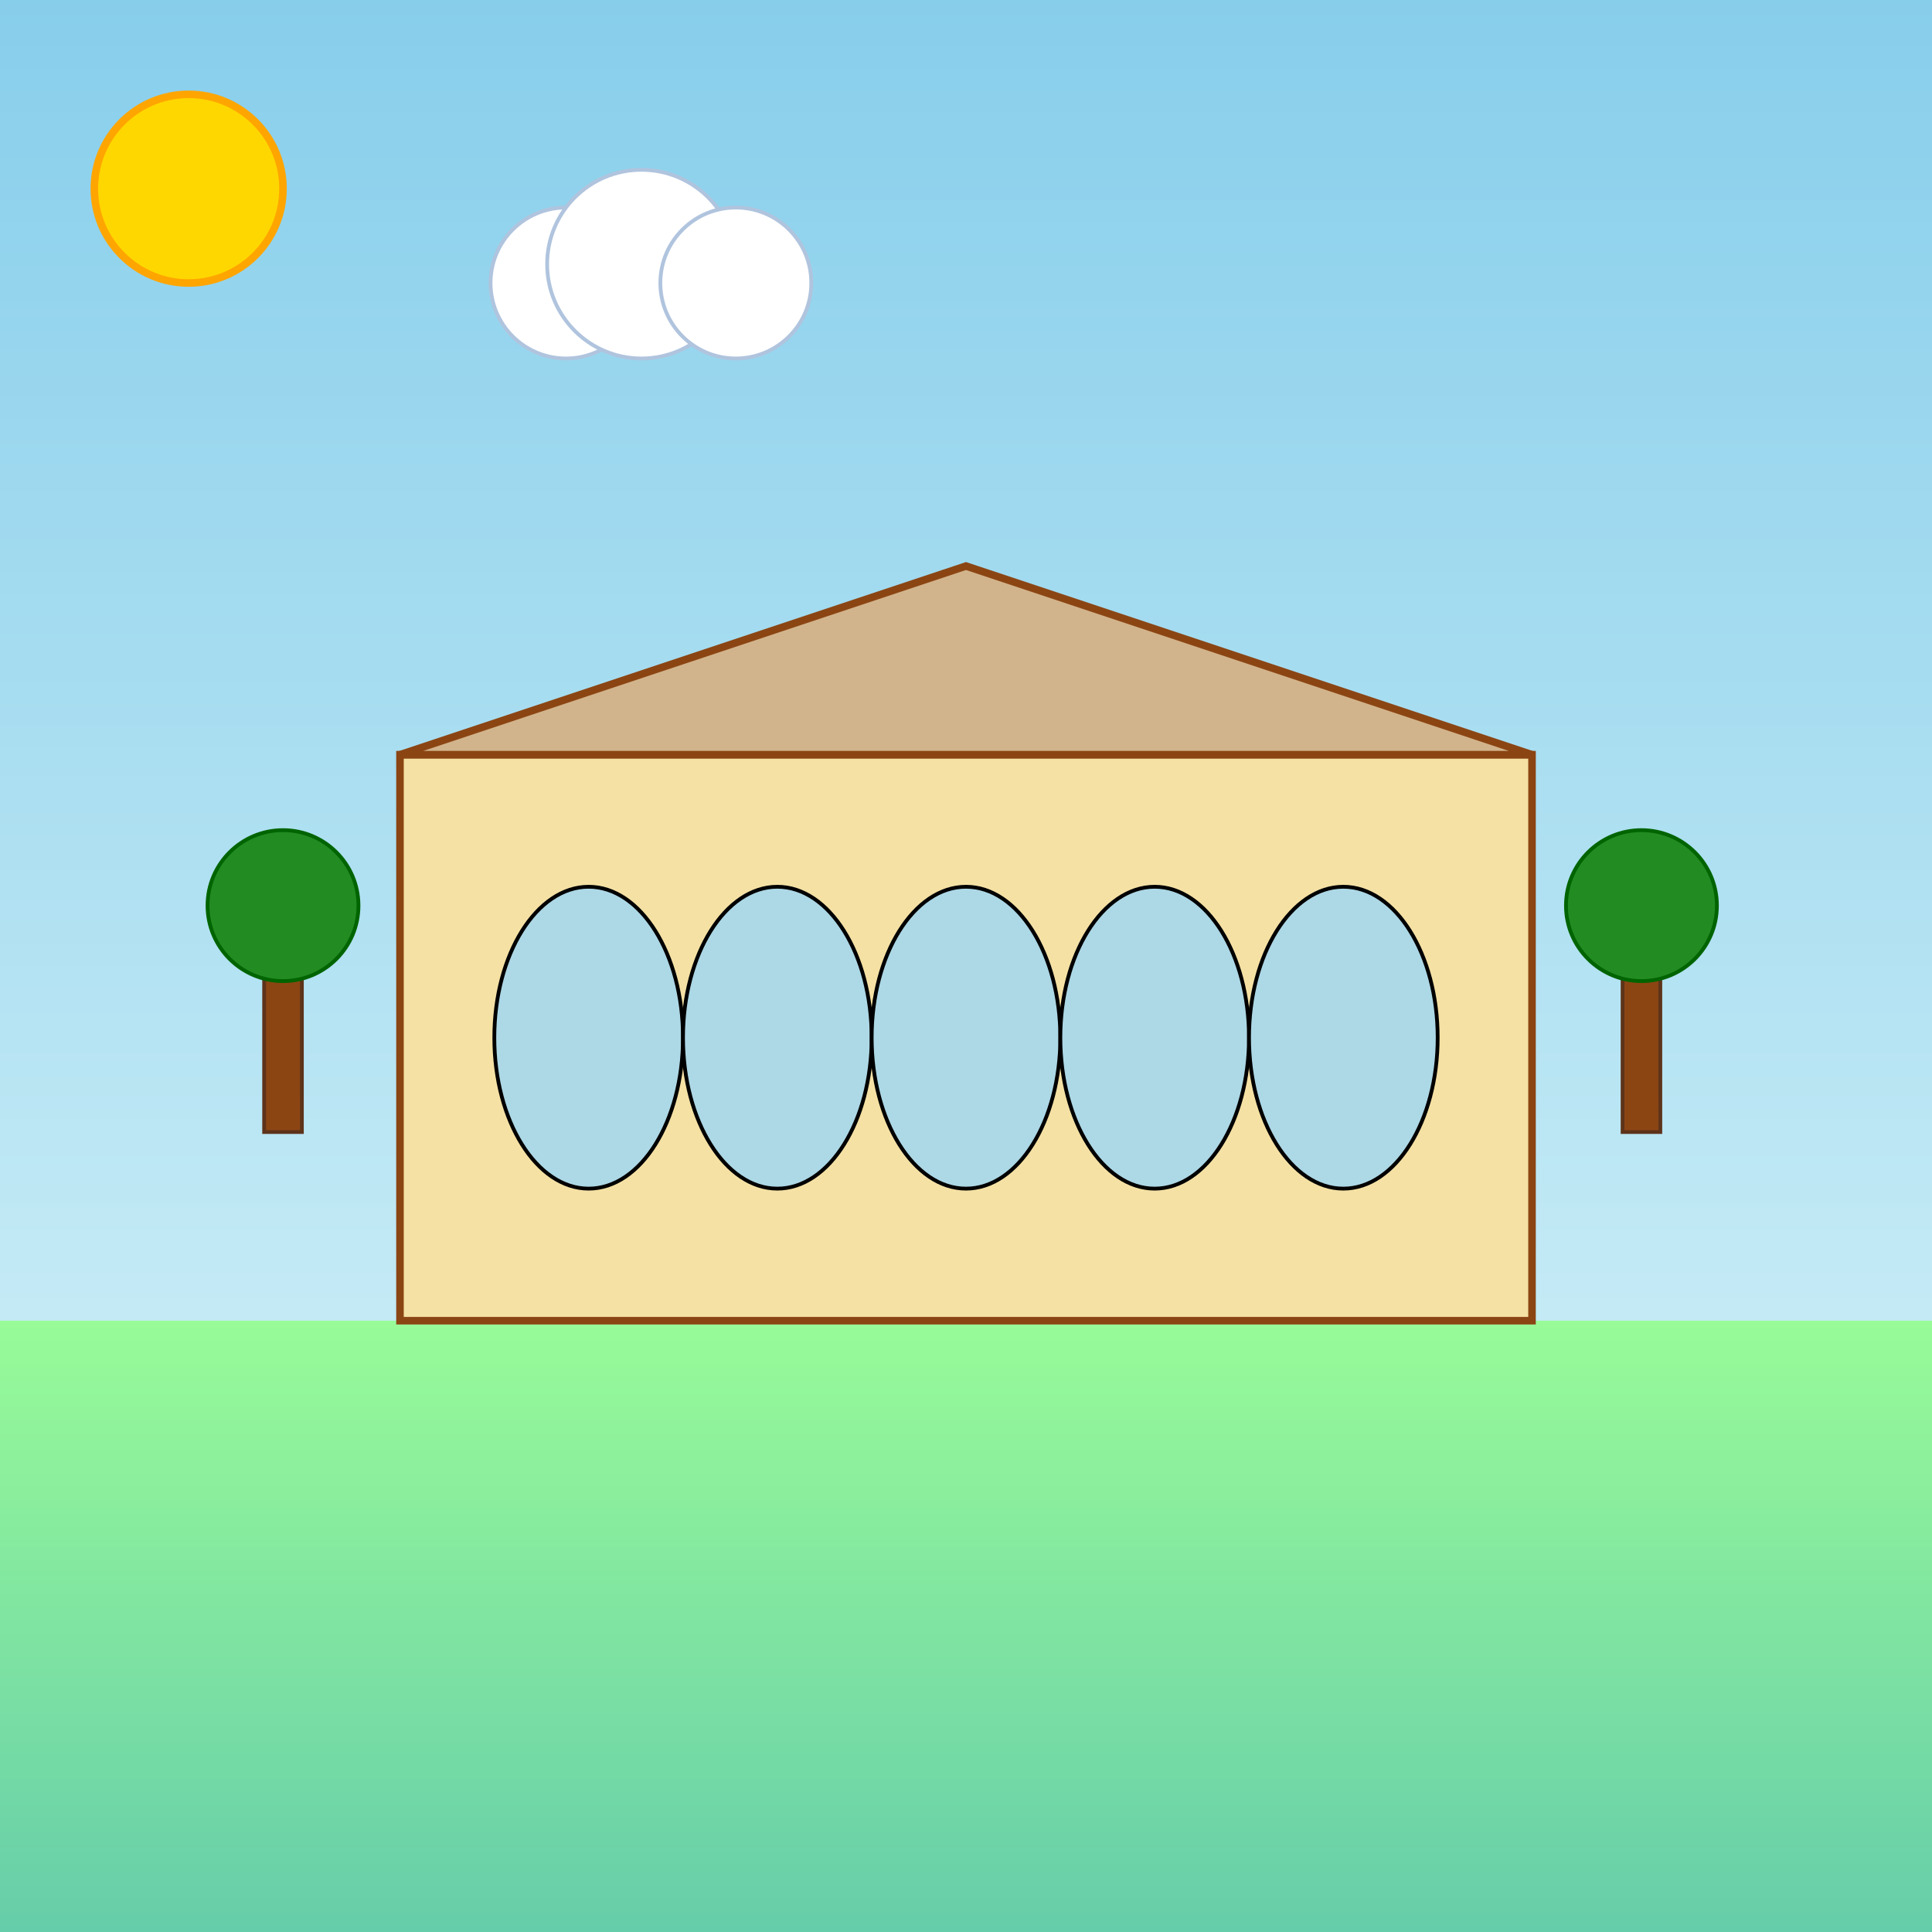
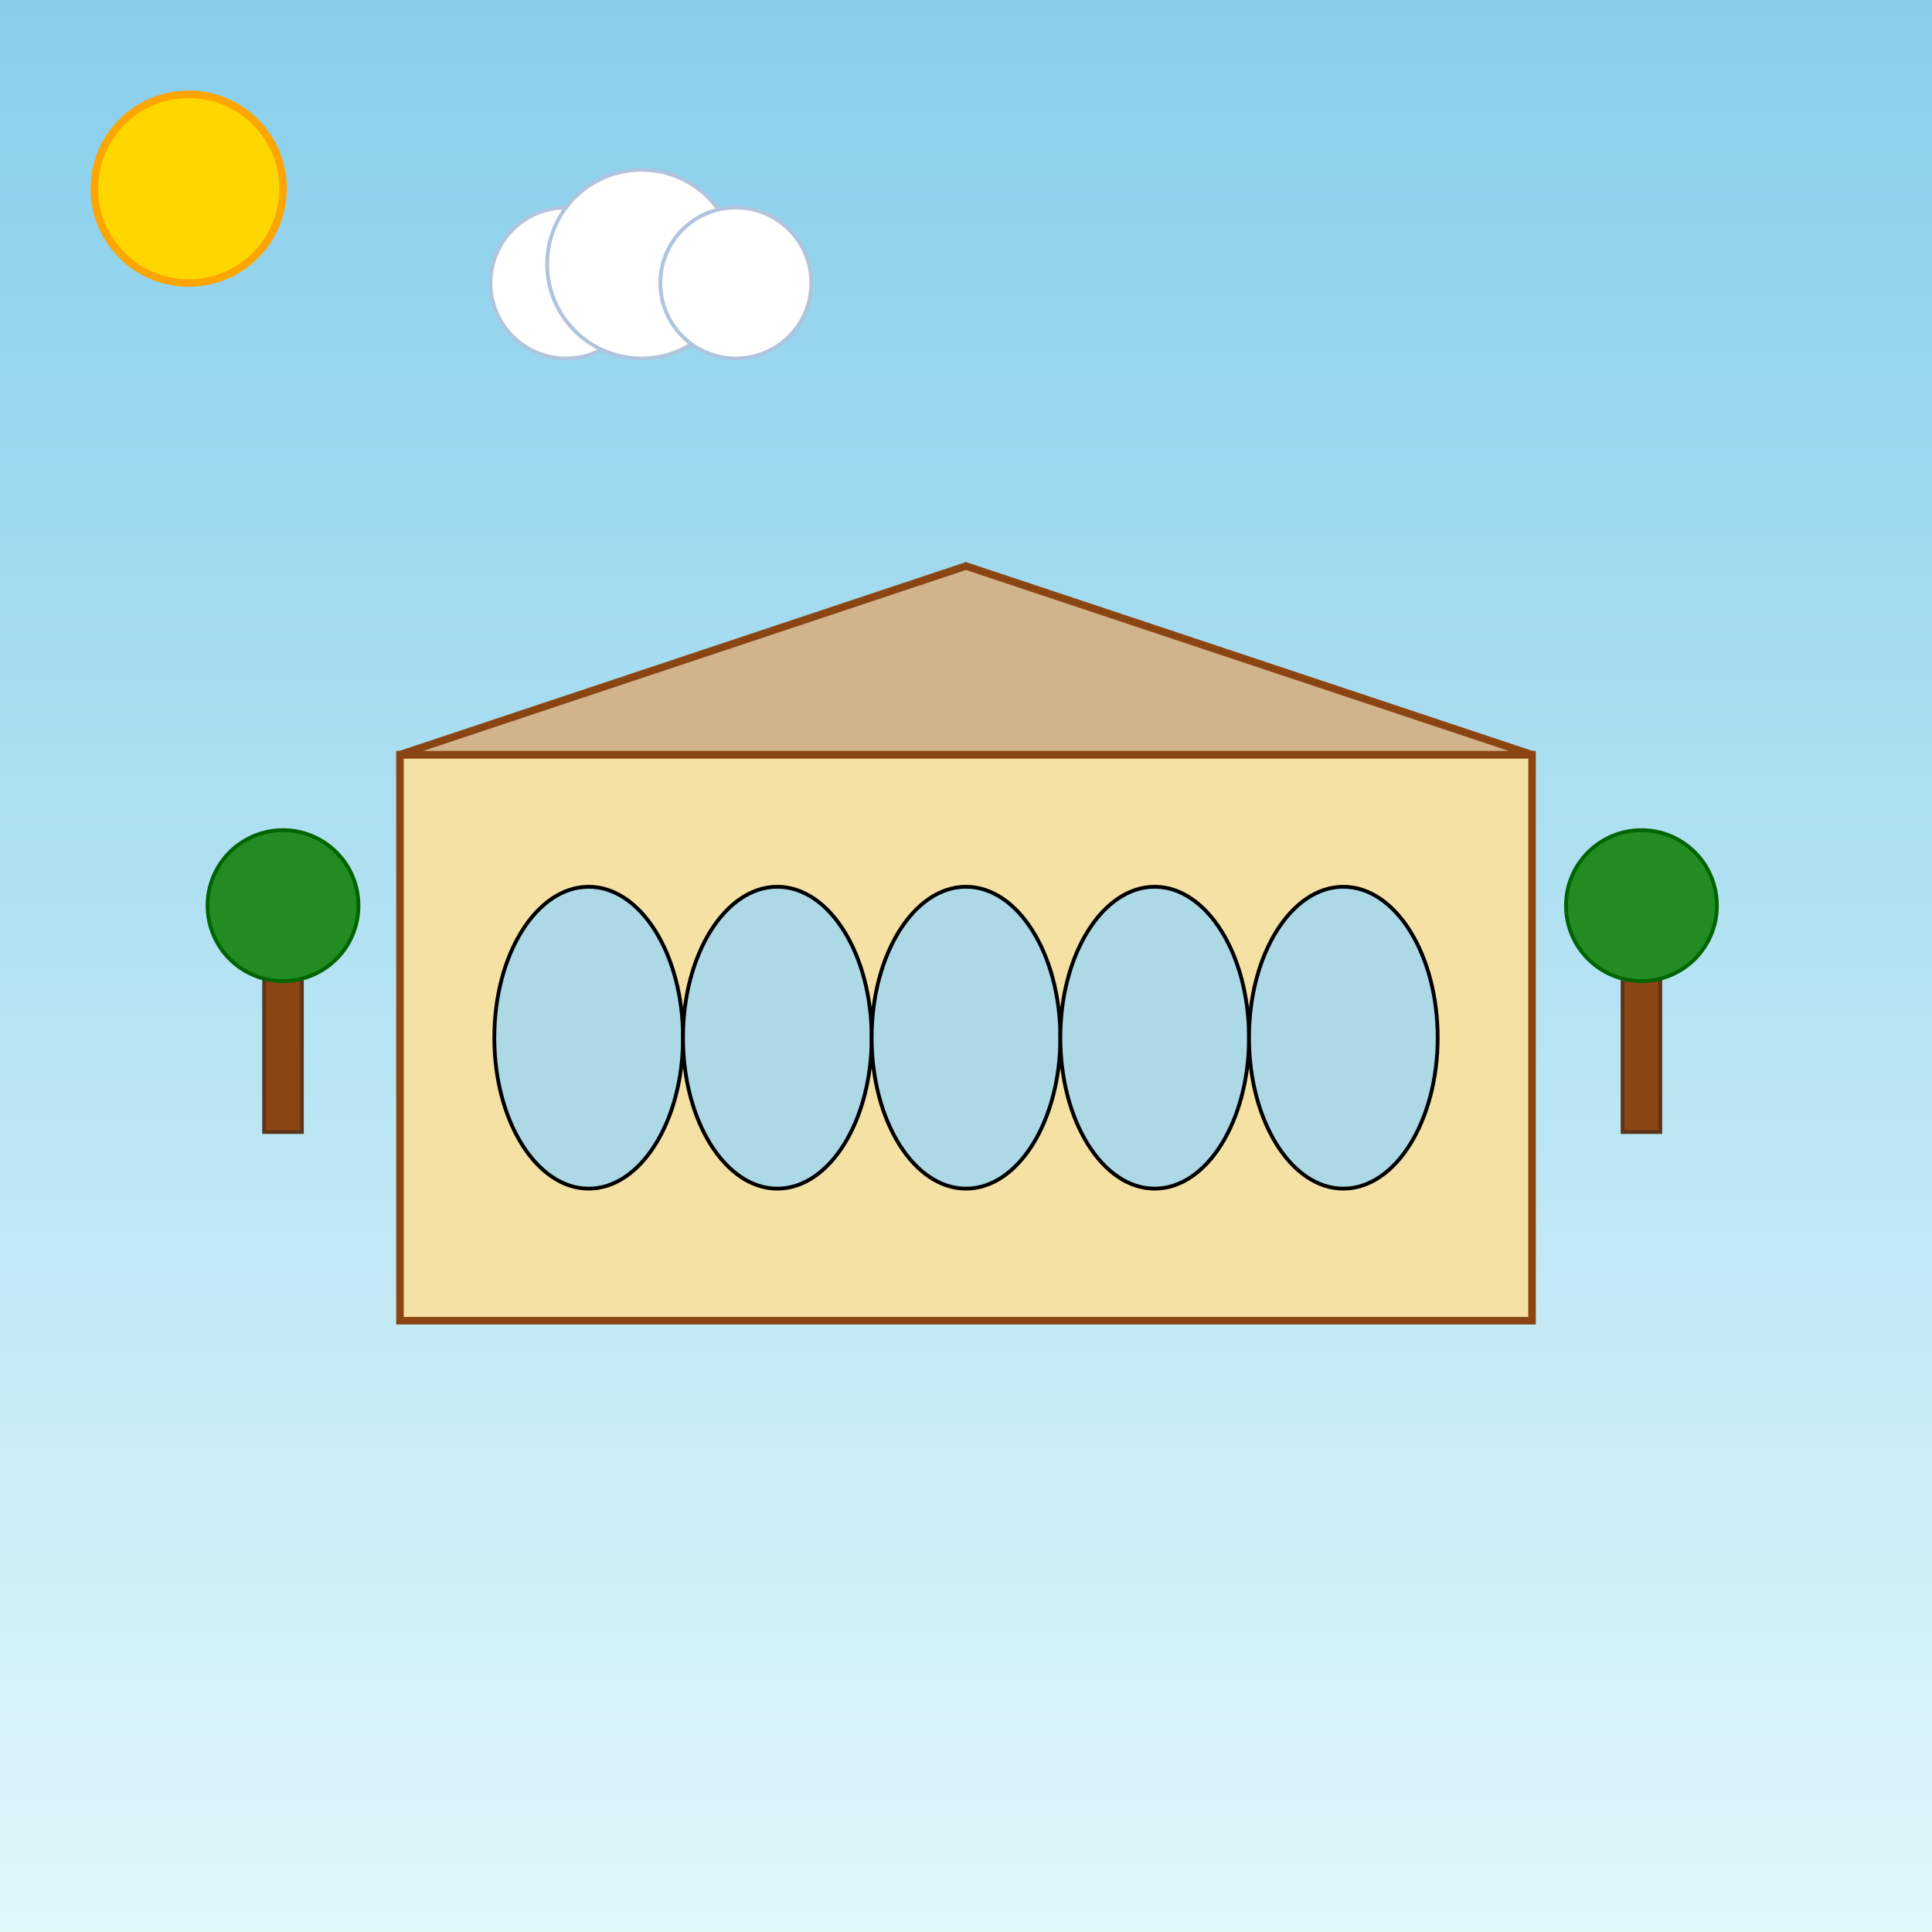
<svg xmlns="http://www.w3.org/2000/svg" viewBox="0 0 1024 1024">
  <rect x="0" y="0" width="1024" height="1024" fill="#333333" stroke="none" />
  <title>Orangerie Elswout Sketch</title>
  <desc>A whimsical sketch of the elegant Elswout orangerie with playful arches, a sunny sky, and quirky trees. Fun and detailed!</desc>
  <defs>
    <linearGradient id="grad-sky" class="gradient" x1="0" y1="0" x2="0" y2="1">
      <stop offset="0%" stop-color="#87CEEB" />
      <stop offset="100%" stop-color="#E0F7FA" />
    </linearGradient>
    <linearGradient id="grad-ground" class="gradient" x1="0" y1="0" x2="0" y2="1">
      <stop offset="0%" stop-color="#98FB98" />
      <stop offset="100%" stop-color="#66CDAA" />
    </linearGradient>
  </defs>
  <rect id="bg-rect-1" class="background" x="0" y="0" width="1024" height="1024" fill="url(#grad-sky)" />
-   <rect id="bg-rect-2" class="background" x="0" y="700" width="1024" height="324" fill="url(#grad-ground)" />
  <rect id="orangerie-main" class="orangerie" x="212" y="400" width="600" height="300" fill="#F5E1A4" stroke="#8B4513" stroke-width="4" />
  <polygon id="orangerie-roof" class="roof" points="212,400 512,300 812,400" fill="#D2B48C" stroke="#8B4513" stroke-width="4" />
  <ellipse id="orangerie-arch-1" class="arch" cx="312" cy="550" rx="50" ry="80" fill="#ADD8E6" stroke="#000000" stroke-width="2" />
  <ellipse id="orangerie-arch-2" class="arch" cx="412" cy="550" rx="50" ry="80" fill="#ADD8E6" stroke="#000000" stroke-width="2" />
  <ellipse id="orangerie-arch-3" class="arch" cx="512" cy="550" rx="50" ry="80" fill="#ADD8E6" stroke="#000000" stroke-width="2" />
  <ellipse id="orangerie-arch-4" class="arch" cx="612" cy="550" rx="50" ry="80" fill="#ADD8E6" stroke="#000000" stroke-width="2" />
  <ellipse id="orangerie-arch-5" class="arch" cx="712" cy="550" rx="50" ry="80" fill="#ADD8E6" stroke="#000000" stroke-width="2" />
  <circle id="sun" class="sun" cx="100" cy="100" r="50" fill="#FFD700" stroke="#FFA500" stroke-width="4" />
  <g id="cloud-1" class="cloud">
    <circle id="cloud1-part1" class="cloud-part" cx="300" cy="150" r="40" fill="#FFFFFF" stroke="#B0C4DE" stroke-width="2" />
    <circle id="cloud1-part2" class="cloud-part" cx="340" cy="140" r="50" fill="#FFFFFF" stroke="#B0C4DE" stroke-width="2" />
    <circle id="cloud1-part3" class="cloud-part" cx="390" cy="150" r="40" fill="#FFFFFF" stroke="#B0C4DE" stroke-width="2" />
  </g>
  <rect id="tree-left-trunk" class="tree" x="140" y="500" width="20" height="100" fill="#8B4513" stroke="#5D331A" stroke-width="2" />
  <circle id="tree-left-leaves" class="tree-leaves" cx="150" cy="480" r="40" fill="#228B22" stroke="#006400" stroke-width="2" />
  <rect id="tree-right-trunk" class="tree" x="860" y="500" width="20" height="100" fill="#8B4513" stroke="#5D331A" stroke-width="2" />
  <circle id="tree-right-leaves" class="tree-leaves" cx="870" cy="480" r="40" fill="#228B22" stroke="#006400" stroke-width="2" />
</svg>